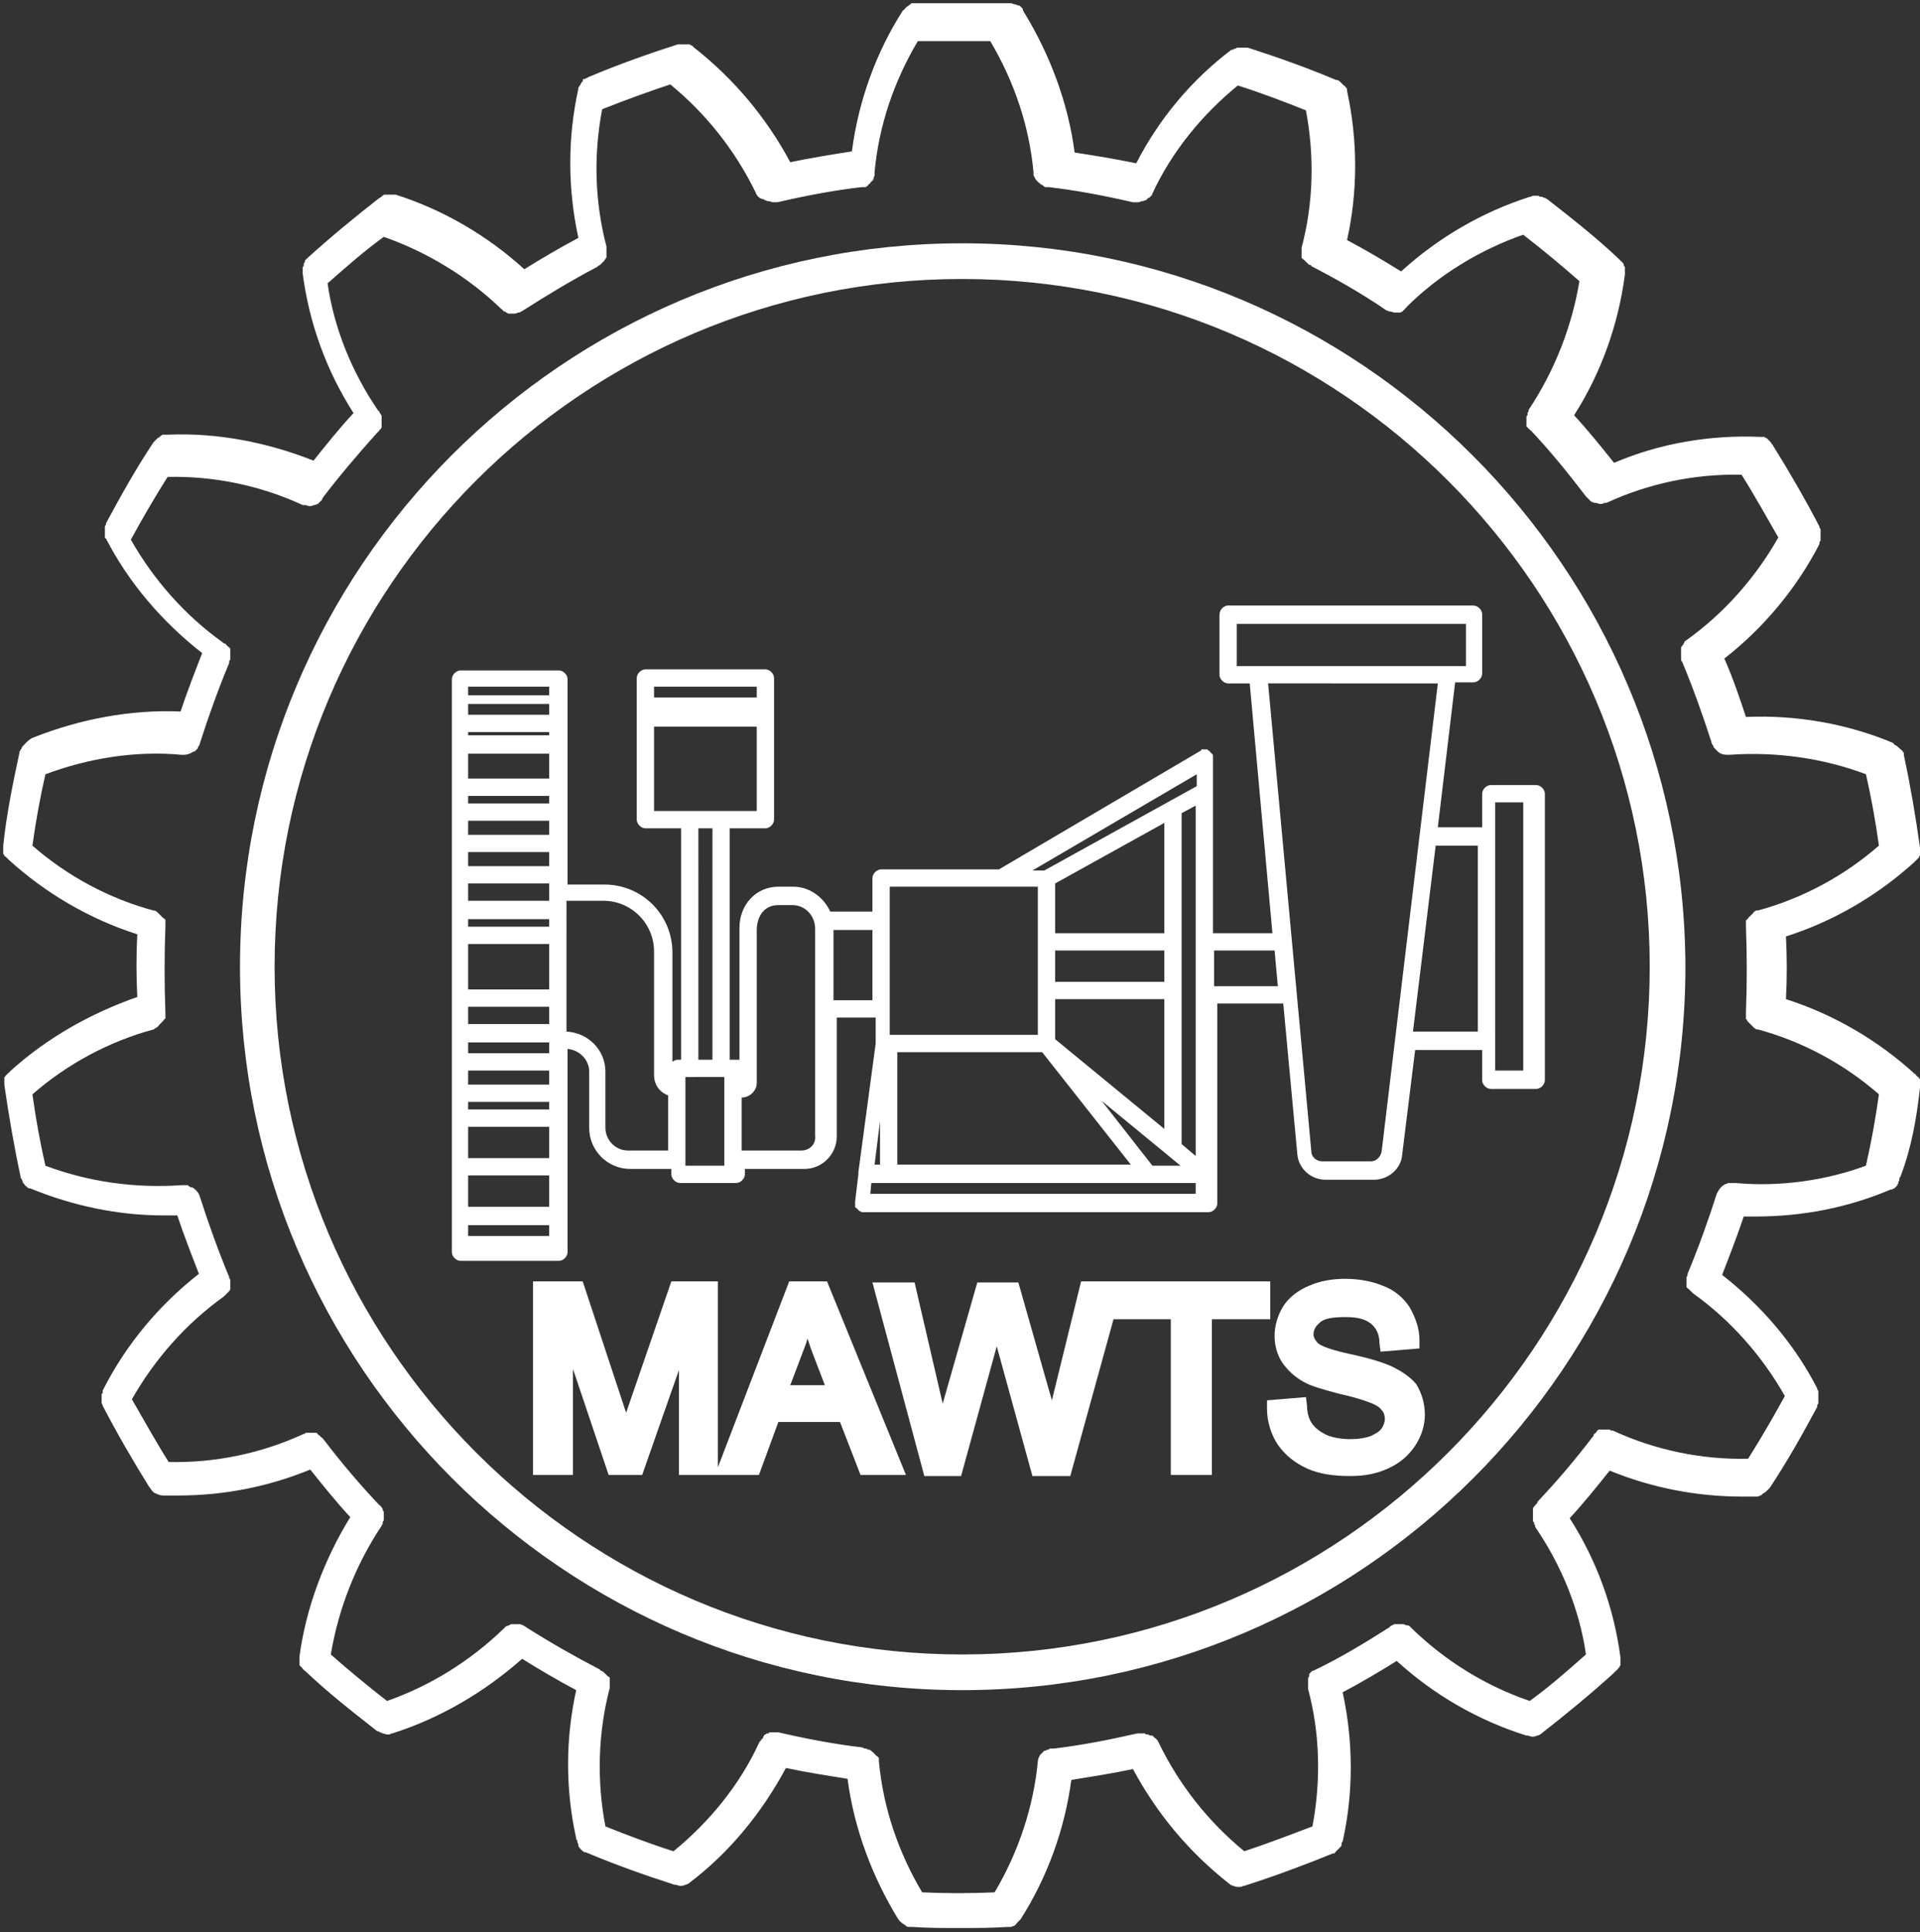
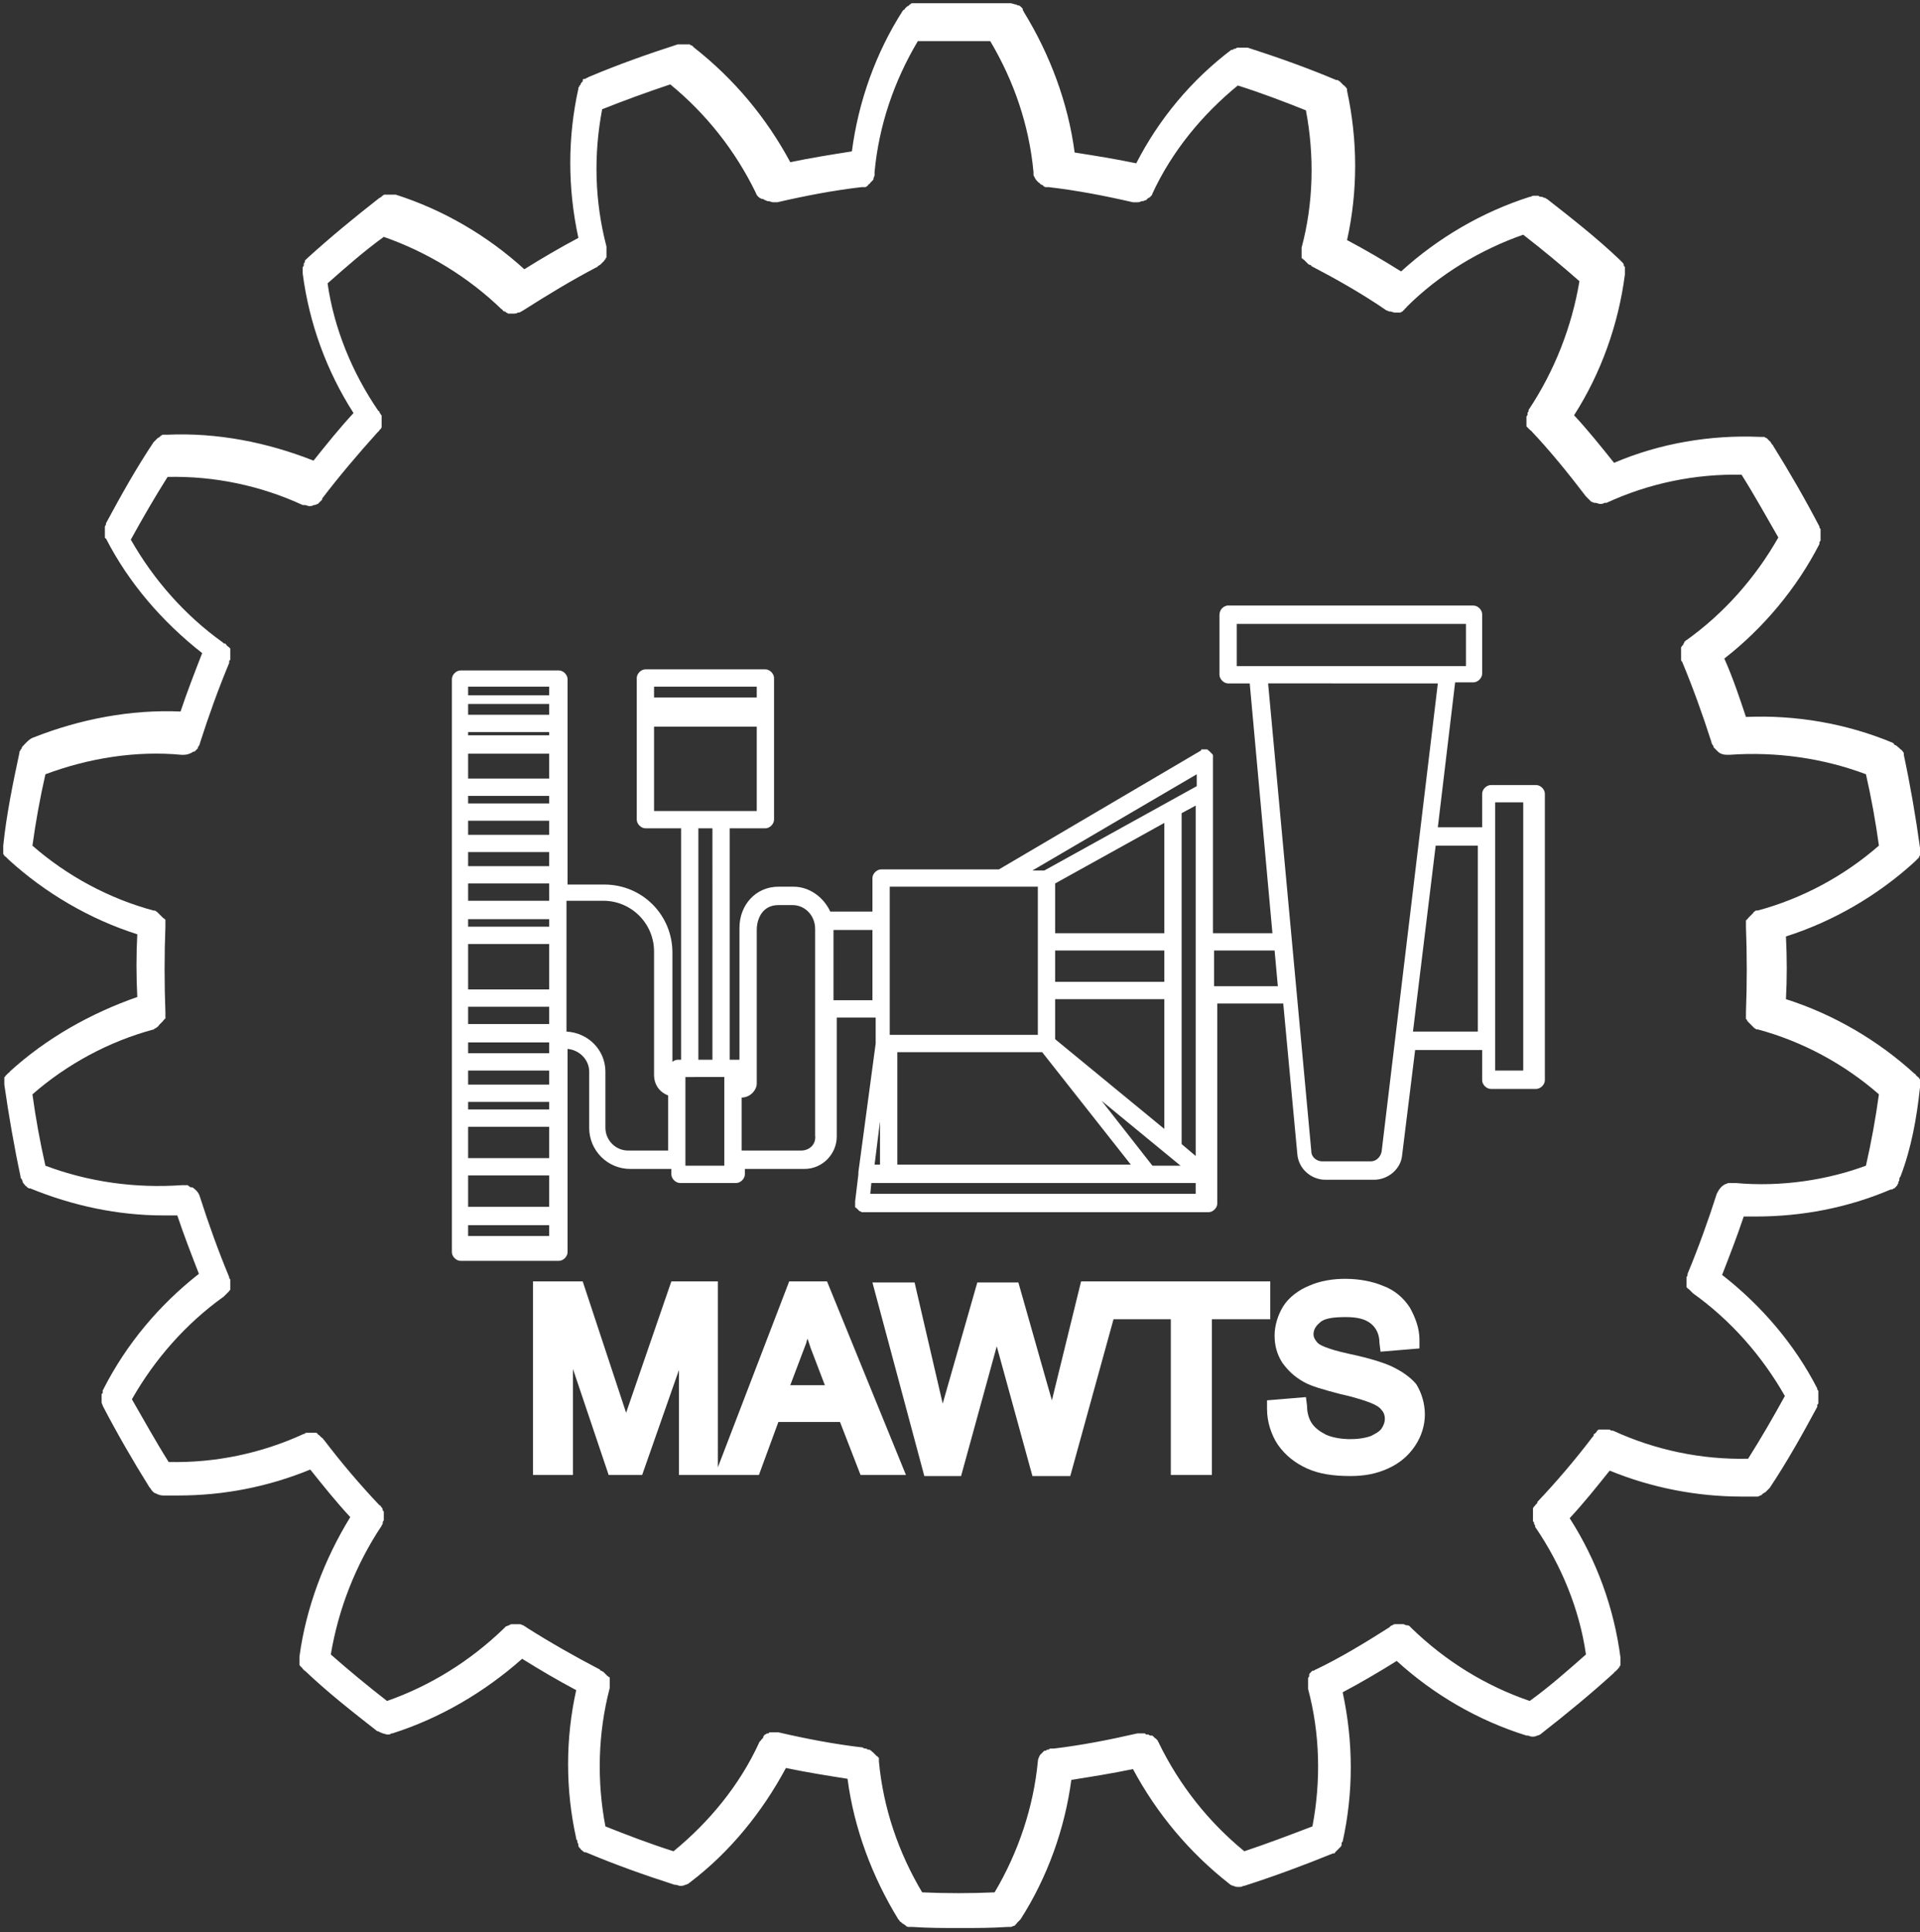
<svg xmlns="http://www.w3.org/2000/svg" id="Capa_1" x="0" y="0" viewBox="0 0 177.6 178.7" style="enable-background:new 0 0 177.6 178.7" xml:space="preserve">
  <rect x="0" y="0" width="177.6" height="178.7" fill="#333333" stroke="none" />
  <style>.st0{fill:#fff}</style>
  <path class="st0" d="m73 118.5-6.6 17.2v-17.2h-4.3L58 130.4c0 .1-.1.2-.1.3v-.1l-4-12.1h-4.6v17.9H53v-9.8l3.3 9.8h3.1l3.4-9.7v9.7h7.4l1.8-4.9h5.7l1.9 4.9h4.2l-7.3-17.9H73zm3.3 9.6h-3.2l1.4-3.7c.1-.2.1-.4.2-.6l.3.9 1.3 3.4zm41.1-9.6H100l-2.7 11-.6-2.1-2.5-8.8h-3.8l-3.2 11.2-2.6-11.2h-3.9l4.8 17.9h3.4l3.3-12 3.3 12H99l4-14.5h5.3v14.4h3.8V122h5.4v-3.5h-.1zm11.2 7.8c-.7-.3-1.9-.7-3.8-1.1-2.3-.5-2.8-.9-2.9-1-.2-.2-.4-.5-.4-.8s.1-.7.6-1.1c.4-.4 1.3-.5 2.4-.5s1.8.2 2.3.6.8 1 .8 1.8l.1.8 3.6-.3v-.8c0-1.1-.4-2.1-.9-3-.6-.9-1.4-1.6-2.5-2-1.9-.8-4.8-.9-6.8 0-1 .4-1.9 1.1-2.4 1.9s-.8 1.8-.8 2.7c0 .9.2 1.7.7 2.5.5.7 1.1 1.3 2 1.8.7.4 1.8.7 3.3 1.1 1.8.4 2.5.7 2.8.8.5.2.9.4 1.1.7.2.2.3.5.3.8s-.1.6-.3.9c-.2.3-.6.5-1 .7-1.1.4-2.9.4-4.1-.1-.6-.3-1-.6-1.3-1s-.5-1-.5-1.7l-.1-.8-3.6.3v.8c0 1.2.4 2.4 1 3.3.7 1 1.6 1.7 2.7 2.2s2.4.7 4 .7c1.3 0 2.4-.2 3.5-.7 1.1-.5 1.9-1.2 2.5-2.1.6-.9.9-1.9.9-2.9s-.3-2-.8-2.8c-.5-.6-1.3-1.2-2.4-1.7zm-15.8-69.4v5.5c0 .4.4.8.8.8h2l2.1 23.1h-5.5V69.9c0-.1 0-.1-.1-.2l-.1-.1-.1-.1-.1-.1s-.1 0-.1-.1h-.5c-.1 0-.1 0-.1.1l-18.7 11H81.5c-.4 0-.8.4-.8.8v3.1h-3.9c-.6-1.3-1.9-2.3-3.4-2.3H72c-2.1 0-3.6 1.7-3.6 3.8V98h-.9V76.6h3.3c.4 0 .8-.4.8-.8V62.7c0-.4-.4-.8-.8-.8H59.7c-.4 0-.8.4-.8.8v13.1c0 .4.4.8.8.8H63V98h-.3c-.2 0-.4.1-.5.2V88.1c0-3.5-2.8-6.3-6.3-6.3h-3.4v-19c0-.4-.4-.8-.8-.8h-9.1c-.4 0-.8.4-.8.8v53c0 .4.4.8.8.8h9.1c.4 0 .8-.4.8-.8V97c1.1.1 2 1 2 2.1v5.2c0 2.1 1.7 3.8 3.8 3.8h3.8v.5c0 .4.4.8.8.8h5.2c.4 0 .8-.4.8-.8v-.5h5.5c1.7 0 3-1.4 3-3v-11H81v2.4l-1.6 11.9v.2l-.3 2.5v.5s0 .1.1.1l.1.1.1.1.1.1s.1 0 .2.1h32.1c.4 0 .8-.4.8-.8V92.8h6.1l1.3 13.9c.1 1.4 1.3 2.4 2.6 2.4h4.5c1.3 0 2.5-1 2.6-2.3l1.2-9.7h6.2v2.8c0 .4.4.8.8.8h4.2c.4 0 .8-.4.8-.8V73.4c0-.4-.4-.8-.8-.8h-4.2c-.4 0-.8.4-.8.8v3.1H133l1.6-13.4h1.7c.4 0 .8-.4.8-.8v-5.5c0-.4-.4-.8-.8-.8h-22.8c-.4.1-.7.4-.7.9zm-32.2 52.5h30v1H80.5l.1-1zM96 82v13.7H82.3V82H96zm10.6 25.8-4.7-6 7.3 6h-2.6zM96.4 97.3l8.2 10.4H83V97.3h13.4zm11.3-6.5H97.6v-2.9h10.1v2.9zm-10.1 5.3v-3.7h10.1v12l-10.1-8.3zm10.1-9.8H97.6v-4.6l10.1-5.6v10.2zm-26.3 17.4v4h-.5l.5-4zm27.9 2.1V75.2l1.3-.7v32.4l-1.3-1.1zm1.4-34.2v1.1l-14.1 7.8h-1.1l15.2-8.9zm-47.3 28H67v8.2h-3.6v-8.2zM60.5 75v-7.8H70V75h-9.5zM70 63.5v1h-9.5v-1H70zm-5.4 13.1h1.3V98h-1.3V76.6zM43.3 66.1v-1h7.5v1h-7.5zm0 1.6h7.5v.3h-7.5v-.3zm7.5 2V72h-7.5v-2.3h7.5zm-7.5 3.9h7.5v.7h-7.5v-.7zm7.5 2.3v1.3h-7.5v-1.3h7.5zm0 2.9v1.3h-7.5v-1.3h7.5zm0 2.9v1.6h-7.5v-1.6h7.5zm0 3.3v.7h-7.5V85h7.5zm0 2.3v4.2h-7.5v-4.2h7.5zm0 5.8v1.6h-7.5v-1.6h7.5zm0 3.3v1h-7.5v-1h7.5zm0 2.6v1.3h-7.5V99h7.5zm0 2.9v.7h-7.5v-.7h7.5zm0 2.3v2.9h-7.5v-2.9h7.5zm0 4.5v2.9h-7.5v-2.9h7.5zm0 4.6v1h-7.5v-1h7.5zm0-49h-7.5v-.8h7.5v.8zm7.3 42.1c-1.2 0-2.1-1-2.1-2.1v-5.2c0-2-1.6-3.6-3.6-3.7V83.3h3.4c2.6 0 4.7 2.1 4.7 4.7v11.4c0 .9.5 1.6 1.3 1.9v5.1h-3.7zm16 0h-5.5v-4.9c.8 0 1.4-.7 1.4-1.3V86c0-1 .5-2.3 2-2.3h-.6 1.9c1.2 0 2.1 1 2.1 2.2V105c.1.8-.5 1.4-1.3 1.4zm3-20.4h3.6v6.5h-3.6V86zm35.2 5.2v-3.3h5.6l.3 3.3h-5.9zm28.6 7.8h-2.6V74.2h2.6V99zm-4.2-20.8v17.2h-6l2.1-17.2h3.9zm-8.9 28.3c-.1.5-.5.9-1 .9h-4.5c-.5 0-1-.4-1-.9l-4-43.3H133l-5.2 43.3zm-13.4-48.8h21.2v3.9h-21.2v-3.9z" />
  <path class="st0" d="M177.6 100.6c0-.1 0-.1 0 0 0-.1 0-.1 0 0v-.7c0-.1 0-.1-.1-.2 0 0 0-.1-.1-.1l-.1-.1-.1-.1s0-.1-.1-.1c-3.4-3.1-7.5-5.5-11.9-6.9.1-1.9.1-3.8 0-5.8 4.4-1.4 8.5-3.8 11.9-6.9l.1-.1.1-.1.1-.1.1-.1s0-.1.1-.2v-.7c-.4-2.9-.9-5.8-1.5-8.6v-.1c0-.1 0-.1-.1-.2 0 0 0-.1-.1-.1 0-.1-.1-.1-.1-.1l-.1-.1-.1-.1s-.1 0-.1-.1c-.1 0-.1-.1-.2-.1 0 0-.1 0-.1-.1l-.1-.1c-4.3-1.8-9-2.6-13.6-2.4-.6-1.8-1.2-3.6-2-5.4 3.6-2.8 6.7-6.5 8.8-10.6v-.1c0-.1 0-.1.1-.2v-1c0-.1 0-.1-.1-.2v-.1c-1.3-2.5-2.8-5.1-4.3-7.5 0 0 0-.1-.1-.1 0-.1-.1-.1-.1-.2l-.1-.1-.1-.1-.1-.1-.1-.1s-.1 0-.2-.1h-.4c-4.6-.2-9.3.6-13.5 2.4-1.2-1.5-2.4-3-3.7-4.4 2.5-3.9 4.1-8.4 4.7-13v-.6c0-.1 0-.2-.1-.2v-.1c0-.1-.1-.2-.1-.2l-.3-.3c-2.1-2-4.4-3.8-6.7-5.6-.1 0-.1-.1-.2-.1s-.2-.1-.3-.1c-.1 0-.2 0-.3-.1h-.4c-.1 0-.2 0-.3.1h-.1c-4.4 1.4-8.5 3.8-11.9 6.9-1.6-1-3.3-2-5-2.9 1-4.5 1-9.2 0-13.8v-.1c0-.1 0-.1-.1-.2 0 0 0-.1-.1-.1 0-.1-.1-.1-.1-.1l-.1-.1-.1-.1-.1-.1-.1-.1c-.1 0-.1-.1-.2-.1h-.1c-2.6-1.1-5.4-2.1-8.2-3h-.9c-.1 0-.1 0-.2.1h-.1c-.1 0-.1.1-.2.1h-.1c-3.7 2.8-6.7 6.4-8.8 10.5-1.9-.4-3.8-.7-5.7-1-.6-4.6-2.3-9.1-4.7-13 0-.1-.1-.1-.1-.2V.8l-.2-.2c-.1-.1-.2-.1-.2-.1-.1 0-.2-.1-.3-.1-.1 0-.3-.1-.4-.1h-9.1c-.1 0-.1 0-.2.1 0 0-.1 0-.1.1-.1 0-.1.1-.2.1l-.1.1-.1.1s0 .1-.1.1l-.1.1c-2.5 3.9-4.1 8.4-4.7 13-1.9.3-3.8.6-5.7 1-2.2-4.1-5.2-7.7-8.9-10.6l-.1-.1-.1-.1c-.1 0-.1 0-.2-.1h-1.1c-2.8.9-5.6 1.9-8.2 3-.1 0-.1.1-.2.1s-.1.1-.2.1H54c-.1 0-.1.1-.1.2 0 0 0 .1-.1.1 0 .1-.1.1-.1.2 0 0 0 .1-.1.1 0 .1 0 .1-.1.2v.1c-1 4.5-1 9.2 0 13.8-1.7.9-3.4 1.9-5 2.9-3.4-3.1-7.5-5.5-11.9-6.9h-1c-.1 0-.1 0-.2.1 0 0-.1 0-.1.1-.1 0-.1.1-.2.1-2.3 1.8-4.5 3.6-6.7 5.6l-.2.2v.1c0 .1-.1.1-.1.2v.1c0 .1 0 .1-.1.2v.6c.6 4.6 2.2 9 4.7 12.9-1.3 1.4-2.5 2.9-3.7 4.4-4.3-1.7-8.9-2.6-13.5-2.4h-.4c-.1 0-.1 0-.2.1 0 0-.1 0-.1.1-.1 0-.1.1-.2.1l-.1.1-.1.1-.1.1-.1.1c-1.6 2.4-3 4.9-4.4 7.5v.1c0 .1-.1.1-.1.2v1s0 .1.1.1c2.1 4.1 5.2 7.7 8.9 10.6-.7 1.8-1.4 3.6-2 5.4-4.6-.2-9.3.7-13.6 2.4-.3.1-.5.3-.7.5-.3.3-.4.4-.4.5 0 0 0 .1-.1.1 0 .1 0 .1-.1.2v.1C1.2 72.4.6 75.3.3 78.2v.7c0 .1 0 .1.1.2 0 0 0 .1.1.1l.1.1.1.1.1.1c3.4 3.1 7.5 5.5 11.9 6.9-.1 1.9-.1 3.8 0 5.8C8.4 93.7 4.3 96 .9 99.1c0 0 0 .1-.1.1l-.1.1-.1.1-.1.1s0 .1-.1.1v.7c.4 2.8.9 5.7 1.5 8.5 0 .1 0 .2.1.2 0 .1.1.2.1.3 0 .1.1.1.1.2 0 0 .1 0 .1.1l.1.1s.1 0 .1.1c.1 0 .1.1.2.1h.1c3.9 1.6 8.1 2.5 12.3 2.5h1.3c.6 1.8 1.3 3.6 2 5.4-3.7 2.9-6.7 6.5-8.8 10.6 0 .1-.1.1-.1.2v.1c0 .1 0 .2-.1.2v.8c0 .1.1.2.1.3 1.3 2.5 2.8 5.1 4.3 7.5.1.1.2.3.3.4.1.1.2.2.3.2.2.1.4.2.7.2h1.4c4.2 0 8.3-.8 12.2-2.4 1.2 1.5 2.4 3 3.7 4.4-2.4 3.9-4.1 8.4-4.7 12.9v.7c0 .1 0 .1.1.2l.1.1.1.1c0 .1.1.1.1.1s0 .1.1.1c2.1 2 4.4 3.8 6.7 5.6h.1c.1.1.2.1.4.2.1 0 .3.1.4.1h.1c.1 0 .2 0 .3-.1h.1c4.4-1.4 8.5-3.8 12-6.9 1.6 1 3.3 2 5 2.9-1 4.5-1 9.2 0 13.7 0 .1 0 .1.1.2v.1c0 .1.1.2.1.3v.1c0 .1.1.1.1.2 0 0 .1 0 .1.1l.1.1s.1 0 .1.1c.1 0 .1.1.2.1h.1c2.6 1.1 5.4 2.1 8.2 3h.1c.1 0 .3.1.4.1.2 0 .3 0 .5-.1.1 0 .3-.1.4-.2 3.7-2.8 6.7-6.5 8.9-10.6 1.9.4 3.8.7 5.7 1 .6 4.6 2.3 9.1 4.7 13l.1.1c0 .1.1.1.2.2l.1.1c.1 0 .1.1.2.1l.1.1c.1.1.2.1.3.1h.3c1.4.1 2.9.1 4.4.1s2.9 0 4.4-.1h.3c.1 0 .2-.1.3-.1 0 0 .1 0 .1-.1.1 0 .1-.1.2-.2l.1-.1.2-.2c2.5-3.9 4.1-8.4 4.7-12.9 1.9-.3 3.8-.6 5.7-1 2.2 4.1 5.2 7.7 8.9 10.6.1.1.3.2.4.2.2.1.3.1.5.1.1 0 .3 0 .4-.1h.1c2.8-.9 5.5-1.9 8.2-3h.1s.1 0 .1-.1l.1-.1.1-.1.1-.1.1-.1.1-.1c.1-.1.1-.2.1-.2v-.1c0-.1 0-.1.1-.2 1-4.5 1-9.2 0-13.8 1.7-.9 3.4-1.9 5-2.9 3.4 3.1 7.5 5.5 12 6.9h.1c.1 0 .3.1.4.1.2 0 .3 0 .5-.1.1 0 .3-.1.4-.2 2.3-1.8 4.5-3.6 6.7-5.6 0 0 0-.1.1-.1l.1-.1.1-.1.1-.1s0-.1.1-.1c0-.1 0-.1.1-.2v-.7c-.6-4.6-2.2-9-4.7-12.9 1.3-1.4 2.5-2.9 3.7-4.4 3.9 1.6 8.1 2.4 12.2 2.4h1.4c.1 0 .2 0 .3-.1.1 0 .1 0 .2-.1l.1-.1c.1 0 .1-.1.2-.1l.1-.1.2-.2.1-.1c1.6-2.4 3-4.9 4.4-7.5v-.1c0-.1 0-.1.1-.2v-1.1c0-.1 0-.1-.1-.2v-.1c-2.1-4.1-5.2-7.7-8.8-10.5.7-1.8 1.4-3.6 2-5.4h1.1c4.3 0 8.5-.8 12.5-2.5h.1c.1 0 .1-.1.2-.1 0 0 .1 0 .1-.1.1 0 .1-.1.1-.1s.1 0 .1-.1.1-.1.1-.2v-.1c.1-.1.1-.2.1-.3 0-.1.1-.2.1-.2 1-2.6 1.5-5.4 1.8-8.2zm-17.1 8.8h-.6c-.1 0-.2.1-.3.1-.4.2-.6.5-.8.9-.8 2.5-1.7 5-2.7 7.4v.1c0 .1-.1.2-.1.2v.9s0 .1.1.1c0 0 0 .1.1.1l.1.1.1.1.1.1.1.1c3.5 2.5 6.4 5.8 8.5 9.5-1.1 2-2.2 3.9-3.4 5.8-4.3.1-8.6-.8-12.5-2.6h-.1c-.1 0-.1 0-.2-.1h-1s-.1 0-.1.1c-.1 0-.1 0-.1.1l-.1.1-.1.1c-.1 0-.1.1-.1.2l-.1.1c-1.6 2.1-3.3 4.1-5.1 6v.1l-.2.2s0 .1-.1.1c0 .1-.1.1-.1.2v1.1c0 .1 0 .1.1.2v.1c0 .1.1.1.1.2v.1c2.4 3.5 4.1 7.6 4.7 11.8-1.7 1.5-3.4 3-5.2 4.3-4.1-1.4-7.8-3.7-10.9-6.7l-.2-.2c-.1-.1-.2-.1-.3-.1-.1 0-.2-.1-.3-.1h-.7c-.1 0-.2 0-.3.1-.1 0-.2.1-.3.2-2.2 1.4-4.5 2.8-6.8 3.9-.1 0-.1.1-.2.1h-.1l-.2.2c-.1.1-.1.1-.1.2v.1c0 .1-.1.1-.1.2v1c1.1 4.1 1.2 8.5.4 12.7-2.1.8-4.2 1.6-6.3 2.3-3.3-2.7-6-6.1-7.9-10 0-.1-.1-.1-.1-.2 0 0 0-.1-.1-.1 0-.1-.1-.1-.2-.2l-.1-.1c-.1-.1-.1-.1-.2-.1h-.1c-.1 0-.1-.1-.2-.1h-.1c-.1 0-.1 0-.2-.1h-.7c-2.6.6-5.2 1.1-7.7 1.4h-.3c-.1 0-.1 0-.2.1h-.1c-.1 0-.1.1-.2.1h-.1l-.2.2-.2.2c-.1.2-.2.4-.2.6-.4 4.2-1.8 8.4-4 12.1-2.2.1-4.5.1-6.7 0-2.2-3.7-3.6-7.8-4-12.1v-.3s0-.1-.1-.1c0 0 0-.1-.1-.1l-.1-.1-.1-.1-.1-.1-.1-.1s-.1 0-.1-.1c-.1 0-.1-.1-.2-.1h-.1c-.1 0-.1-.1-.2-.1s-.2 0-.3-.1c-2.6-.3-5.2-.8-7.8-1.4h-.7c-.1 0-.2 0-.2.1H71c-.1 0-.2.1-.2.1-.1 0-.1.1-.2.2v.1l-.2.2s0 .1-.1.1c0 .1-.1.1-.1.2-1.8 3.9-4.6 7.3-7.9 10-2.2-.7-4.3-1.5-6.3-2.3-.8-4.2-.7-8.6.4-12.8v-.9c0-.1 0-.1-.1-.1 0 0 0-.1-.1-.1l-.1-.1-.1-.1-.1-.1-.1-.1c-.1 0-.1-.1-.2-.1 0 0-.1 0-.1-.1-2.3-1.2-4.6-2.5-6.8-3.9-.1-.1-.2-.1-.3-.2-.1 0-.2-.1-.3-.1h-.7c-.1 0-.2 0-.3.1-.1 0-.2.1-.3.1l-.2.2c-3.1 3-6.8 5.3-10.8 6.7-1.8-1.4-3.5-2.8-5.2-4.3.7-4.2 2.3-8.3 4.7-11.9 0-.1.1-.1.1-.2v-.1c0-.1.1-.2.1-.2v-.7c0-.1 0-.2-.1-.2v-.1c0-.1-.1-.2-.1-.2-.1-.1-.1-.2-.2-.2-1.8-1.9-3.5-3.9-5.1-6l-.1-.1c0-.1-.1-.1-.2-.2l-.1-.1-.1-.1s-.1 0-.1-.1c0 0-.1 0-.1-.1h-.9c-.1 0-.2 0-.2.1h-.1c-3.9 1.8-8.2 2.7-12.5 2.6-1.2-1.9-2.3-3.9-3.4-5.8 2.1-3.7 5-7 8.5-9.5l.1-.1.1-.1.1-.1.1-.1.1-.1s0-.1.1-.1v-.9c0-.1 0-.1-.1-.2v-.1c-1-2.4-1.9-4.9-2.7-7.4-.1-.4-.4-.7-.7-.9h-.1c-.1 0-.1 0-.2-.1 0 0-.1 0-.1-.1h-.6c-4.3.3-8.6-.3-12.6-1.8-.5-2.2-.9-4.4-1.2-6.6 3.2-2.8 7.1-4.9 11.2-6 0 0 .1 0 .1-.1.1 0 .1 0 .2-.1.1 0 .1-.1.1-.1s.1 0 .1-.1l.1-.1.1-.1.1-.1.1-.1s0-.1.1-.1c0 0 0-.1.1-.1v-.6c-.1-2.6-.1-5.3 0-7.9v-.6c0-.1 0-.1-.1-.1 0 0 0-.1-.1-.1l-.1-.1-.1-.1-.1-.1-.1-.1-.1-.1-.1-.1c-.1 0-.1-.1-.2-.1h-.1c-4.1-1.1-8-3.2-11.2-6 .3-2.2.7-4.4 1.2-6.6 4-1.5 8.4-2.2 12.6-1.8h.2c.3 0 .6-.1.9-.3h.1l.3-.3v-.1c.1-.1.2-.3.2-.4.8-2.5 1.7-5 2.7-7.4v-.1c0-.1 0-.1.1-.2v-1s0-.1-.1-.1c0 0 0-.1-.1-.1l-.1-.1-.1-.1c0-.1-.1-.1-.2-.1l-.1-.1c-3.5-2.5-6.4-5.8-8.5-9.5 1.1-2 2.2-3.9 3.4-5.8 4.3-.1 8.6.8 12.5 2.6h.2c.1 0 .3.1.4.1.1 0 .3 0 .4-.1h.1c.1 0 .2-.1.3-.1l.1-.1.2-.2.1-.1v-.1c1.6-2.1 3.3-4.1 5.1-6.1l.2-.2s0-.1.1-.1c0-.1.1-.1.1-.2v-1c0-.1 0-.1-.1-.2 0-.1-.1-.1-.1-.2 0 0 0-.1-.1-.1-2.4-3.5-4.1-7.6-4.7-11.8 1.7-1.5 3.4-3 5.2-4.3 4 1.4 7.8 3.7 10.9 6.7 0 0 .1 0 .1.1.1.1.1.1.2.1 0 0 .1 0 .1.1.1 0 .2.1.2.1h.5c.1 0 .3 0 .4-.1h.1c.1 0 .2-.1.4-.2 2.2-1.4 4.5-2.8 6.8-4 0 0 .1 0 .1-.1.1 0 .1-.1.2-.1l.1-.1.1-.1.1-.1.1-.1s0-.1.1-.1c0-.1 0-.1.1-.2v-1c-1.1-4.2-1.2-8.5-.4-12.7 2-.8 4.2-1.6 6.3-2.3 3.3 2.7 6 6.1 7.9 10 .1.3.3.5.6.6h.1c.1.1.2.1.4.2h.1c.1 0 .3.1.4.1h.4c2.6-.6 5.2-1.1 7.8-1.4h.3c.1 0 .1 0 .2-.1 0 0 .1 0 .1-.1l.1-.1s.1 0 .1-.1l.1-.1.1-.1c.1-.1.1-.1.1-.2s.1-.2.1-.3v-.3c.4-4.3 1.8-8.4 4-12.1h6.7c2.2 3.7 3.6 7.8 4 12.1v.3c.1.2.2.4.3.5l.2.2s.1 0 .1.1c.1 0 .1.1.2.1 0 0 .1 0 .1.1.1 0 .1.1.2.1h.3c2.6.3 5.2.8 7.8 1.4h.4c.1 0 .2 0 .4-.1h.1c.1 0 .2-.1.3-.1 0 0 .1 0 .1-.1.1-.1.2-.1.3-.2.1-.1.2-.2.2-.3 1.8-3.9 4.6-7.3 7.9-10 2.2.7 4.3 1.5 6.3 2.3.8 4.2.7 8.6-.4 12.7v.9c0 .1 0 .1.1.1 0 0 0 .1.1.1l.1.1.1.1.1.1.1.1s.1.1.2.1c0 0 .1 0 .1.1 2.3 1.2 4.6 2.5 6.8 4 .1.1.2.1.4.2h.1c.1 0 .3.1.4.1h.5c.1 0 .2-.1.2-.1s.1 0 .1-.1c.1 0 .1-.1.2-.2 0 0 .1 0 .1-.1 3-3 6.8-5.3 10.8-6.7 1.8 1.4 3.5 2.8 5.2 4.3-.7 4.2-2.3 8.3-4.7 11.9v.1c0 .1-.1.1-.1.2v.1c0 .1 0 .1-.1.2v.9s0 .1.1.1c0 0 0 .1.1.1 0 .1.1.1.1.1s0 .1.1.1c1.8 1.9 3.5 4 5.1 6.1l.1.1.1.1.2.2.1.1c.1 0 .2.1.3.1h.1c.1 0 .3.1.4.1.1 0 .3 0 .4-.1h.2c3.9-1.8 8.2-2.7 12.5-2.6 1.2 1.9 2.3 3.9 3.4 5.8-2.1 3.7-5 7-8.5 9.5-.1 0-.1.1-.1.1s-.1 0-.1.1-.1.1-.1.2c0 0 0 .1-.1.1 0 .1-.1.1-.1.2V61c0 .1 0 .1.1.2 1 2.4 1.9 4.9 2.7 7.4 0 .1.1.3.2.4v.1l.3.3.1.1c.2.2.5.3.8.3h.3c4.3-.3 8.6.3 12.6 1.8.5 2.2.9 4.4 1.2 6.6-3.2 2.8-7.1 4.9-11.2 6h-.1c-.1 0-.1 0-.2.1 0 0-.1 0-.1.1l-.1.1-.1.1-.1.1-.1.1-.1.1s0 .1-.1.1c0 0 0 .1-.1.1v.6c.1 2.6.1 5.3 0 7.9v.6s0 .1.1.1c0 .1 0 .1.1.2l.1.1.1.1.1.1.1.1.1.1.1.1c.1 0 .1.1.2.1h.1c4.1 1.1 8 3.2 11.2 6-.3 2.2-.7 4.4-1.2 6.6-3.5 1.3-7.8 2-12.1 1.6z" />
-   <path class="st0" d="M89 22.5c-36.9 0-66.8 30-66.8 66.9s30 66.9 66.8 66.9c36.9 0 66.9-30 66.9-66.9-.1-36.9-30.1-66.9-66.9-66.9zM89 153c-35.1 0-63.6-28.6-63.6-63.6 0-35.1 28.5-63.6 63.6-63.6s63.6 28.6 63.6 63.6S124.1 153 89 153z" />
</svg>